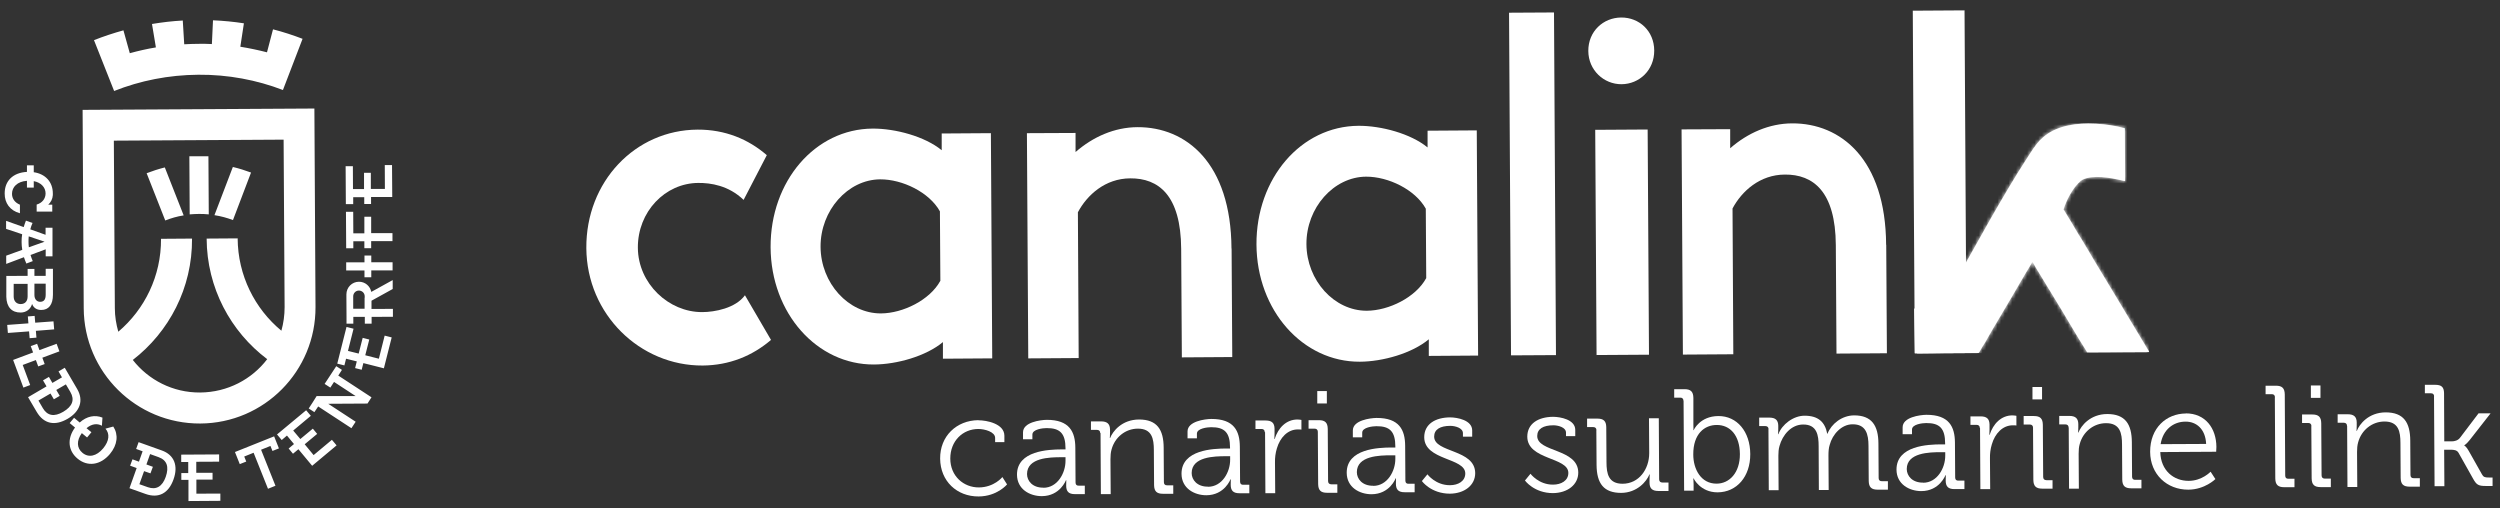
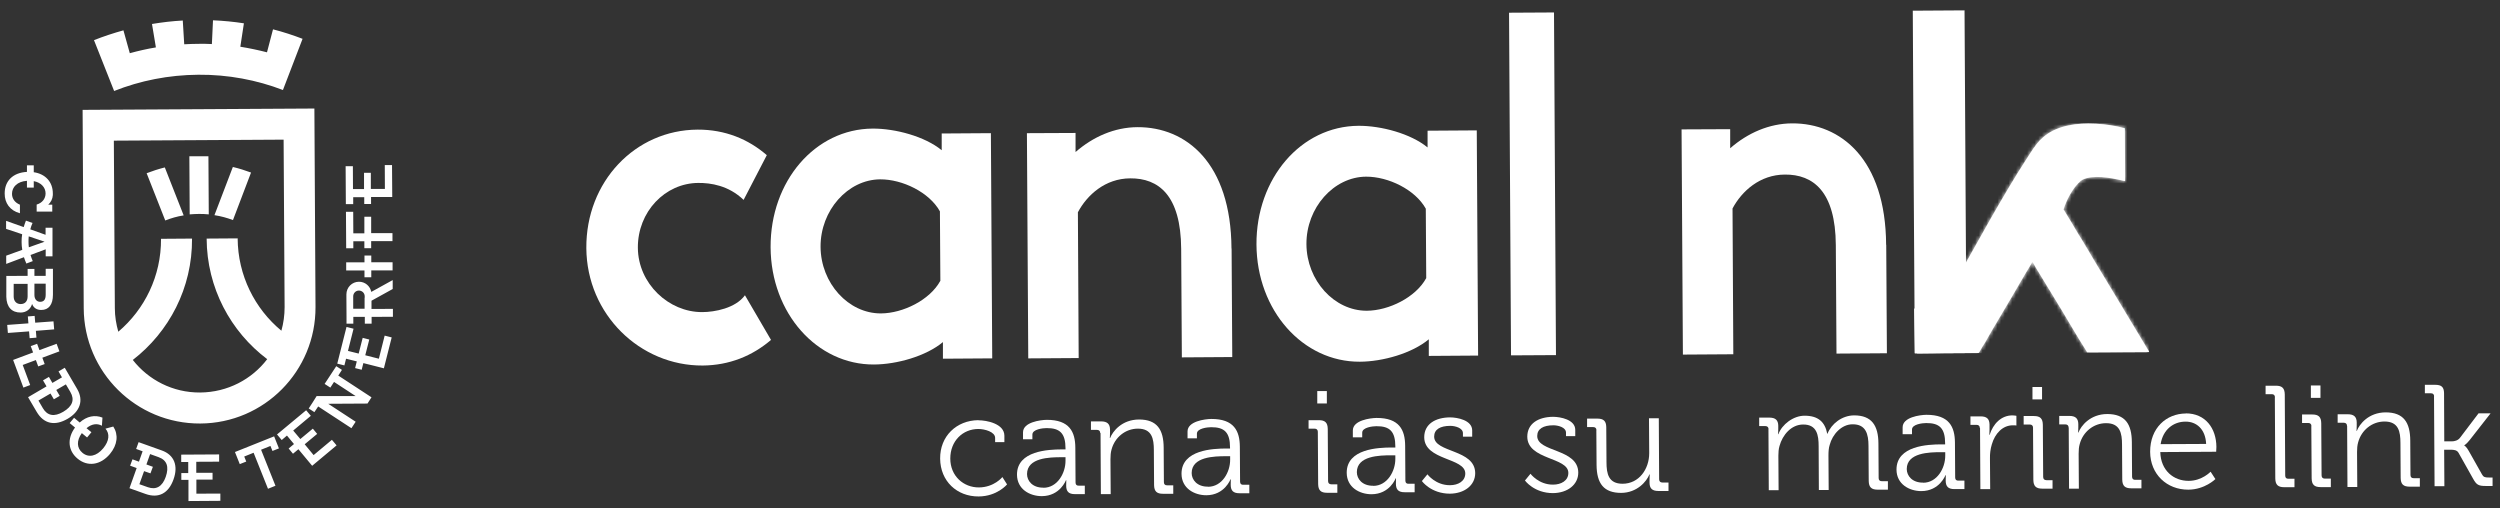
<svg xmlns="http://www.w3.org/2000/svg" width="674" height="137" viewBox="0 0 674 137" fill="none">
  <rect x="0" y="0" width="674" height="137" fill="#333333" stroke="none" />
  <mask id="mask0_2154_2753" style="mask-type:luminance" maskUnits="userSpaceOnUse" x="0" y="0" width="674" height="137">
    <path d="M672.87 -0L0 3.875L0.767 137L673.636 133.124L672.87 -0Z" fill="white" />
  </mask>
  <g mask="url(#mask0_2154_2753)">
    <path fill-rule="evenodd" clip-rule="evenodd" d="M51.772 64.353C51.862 77.644 45.577 89.493 35.804 97.04C40.014 102.423 46.6 105.882 53.967 105.821C61.335 105.761 67.89 102.273 72.04 96.83C62.177 89.402 55.771 77.614 55.711 64.323L64.071 64.263C64.131 74.276 68.702 83.238 75.859 89.162C76.431 87.147 76.731 84.982 76.731 82.787L76.461 37.649L30.692 37.92L30.962 83.057C30.962 85.282 31.323 87.418 31.895 89.432C38.992 83.418 43.472 74.427 43.412 64.383L51.772 64.323V64.353ZM22.572 83.117L22.272 29.62L84.76 29.259L85.061 82.757C85.151 100.018 71.258 114.091 53.997 114.181C36.736 114.271 22.663 100.348 22.572 83.117ZM44.525 59.451C46.118 58.82 47.772 58.338 49.517 58.068L44.434 45.137C42.75 45.558 41.096 46.099 39.533 46.701L44.555 59.451H44.525ZM56.283 57.797C55.441 57.707 54.538 57.677 53.666 57.677C52.794 57.677 51.982 57.737 51.14 57.797L51.05 42.13H56.192L56.283 57.797ZM67.68 46.52C66.086 45.919 64.432 45.408 62.778 45.017L57.816 58.008C59.56 58.278 61.214 58.729 62.808 59.331L67.68 46.52ZM30.752 24.538C37.789 21.741 45.457 20.208 53.486 20.148C61.515 20.087 69.213 21.561 76.28 24.267L81.573 10.464C78.987 9.472 76.31 8.6 73.604 7.908L71.98 14.103C69.634 13.502 67.229 12.991 64.793 12.6L65.755 6.285C63.019 5.864 60.252 5.593 57.425 5.473L57.125 11.878C55.922 11.818 54.689 11.788 53.486 11.818C52.193 11.818 50.93 11.878 49.667 11.938L49.276 5.533C46.449 5.683 43.683 6.014 40.976 6.465L42.029 12.78C39.653 13.171 37.307 13.712 34.992 14.344L33.278 8.179C30.572 8.931 27.925 9.803 25.339 10.825L30.782 24.568L30.752 24.538ZM63.349 121.88L64.642 125.127L66.387 124.436L65.845 123.082L68.371 122.06L72.251 131.773L74.265 130.961L70.386 121.248L72.912 120.226L73.454 121.579L75.198 120.887L73.905 117.639L63.38 121.85L63.349 121.88ZM98.293 80.291V83.238H95.225V79.9C95.225 79.058 95.887 78.336 96.759 78.336C97.631 78.336 98.323 79.028 98.323 79.87V80.261L98.293 80.291ZM105.871 75.509L100.097 78.697C99.796 77.133 98.413 75.93 96.759 75.96C94.894 75.96 93.391 77.494 93.391 79.358V80.231L93.421 85.433V87.267H95.255V85.433H98.353V87.267H100.187V85.433L105.931 85.403V83.268L100.157 83.298V81.073L105.871 77.915V75.569V75.509ZM100.127 72.893H105.841V70.698H100.097V68.894H98.263V70.728H93.331V72.923H98.263V74.757H100.097V72.893H100.127ZM100.007 53.106H105.75L105.69 44.505H103.736L103.766 50.941H99.977V46.581H98.142V50.971H95.165L95.135 44.806H93.18L93.241 55.031H95.225V53.166H98.202V55.001H100.037V53.136L100.007 53.106ZM93.301 66.939H95.255V65.044H98.232V66.909H100.067V65.014H105.81V62.849H100.067V58.429H98.232V62.909H95.255L95.225 57.105H93.271L93.331 66.969L93.301 66.939ZM87.527 103.506L89.061 104.498L90.053 102.965L95.887 106.784H85.362L84.249 108.558L83.227 110.122L84.76 111.114L85.783 109.58L94.744 115.444L95.887 113.7L88.489 108.859L99.074 108.798L100.157 107.114L91.196 101.251L92.188 99.717L90.654 98.725L87.497 103.536L87.527 103.506ZM97.932 97.882L103.495 99.296L105.6 90.966L103.705 90.485L102.142 96.71L98.473 95.778L99.556 91.537L97.781 91.086L96.699 95.326L93.812 94.605L95.316 88.621L93.421 88.139L90.925 98.033L92.85 98.514L93.301 96.71L96.188 97.431L95.737 99.236L97.511 99.687L97.962 97.882H97.932ZM80.49 121.158L84.159 125.578L90.745 120.075L89.482 118.572L84.55 122.692L82.144 119.775L85.512 116.978L84.339 115.565L80.971 118.361L79.047 116.076L83.798 112.106L82.535 110.603L74.686 117.128L75.949 118.632L77.363 117.429L79.257 119.714L77.814 120.917L78.987 122.331L80.43 121.128L80.49 121.158ZM50.81 129.337V135.081L59.41 135.021V133.066L52.945 133.096V129.307H57.305V127.473H52.915V124.496L59.079 124.466V122.511L48.855 122.571V124.556H50.749V127.533H48.885V129.367H50.779L50.81 129.337ZM40.585 127.563L41.217 125.849L39.473 125.218L40.465 122.421L42.72 123.233C45.006 124.045 45.637 125.819 44.675 128.586C43.743 131.202 42.089 132.134 39.864 131.352L37.578 130.54L38.841 127.022L40.585 127.623V127.563ZM36.826 126.24L34.902 131.623L39.202 133.156C42.781 134.449 45.457 132.976 46.78 129.247C48.103 125.578 46.99 122.631 43.592 121.429L37.368 119.203L36.706 121.038L38.45 121.669L37.458 124.466L35.714 123.834L35.082 125.548L36.826 126.18V126.24ZM19.956 112.648L18.783 114.061L20.227 115.264C18.032 118.241 18.332 121.519 20.919 123.654C23.595 125.879 27.053 125.458 29.639 122.391C31.714 119.895 31.955 117.158 30.541 114.993L28.436 115.565C29.639 116.948 29.459 118.872 27.835 120.857C26.001 123.052 23.866 123.443 22.242 122.09C20.678 120.797 20.588 118.812 22.061 116.767L23.475 117.94L24.647 116.527L23.324 115.444C24.707 114.271 26.181 114.061 27.474 114.783L27.625 112.587C25.61 111.776 23.384 112.197 21.49 113.911L19.986 112.648H19.956ZM10.303 98.785L12.047 98.153L11.416 96.439L16.017 94.725L15.265 92.68L10.634 94.394L10.002 92.68L8.288 93.312L8.92 95.026L3.537 97.04L6.304 104.498L8.138 103.807L6.123 98.394L9.672 97.071L10.303 98.785ZM7.657 87.177L1.943 87.598L2.124 89.763L7.837 89.342L7.988 91.177L9.822 91.026L9.672 89.192L14.604 88.801L14.423 86.636L9.491 86.997L9.341 85.162L7.507 85.313L7.657 87.177ZM14.513 107.656L16.107 106.724L15.175 105.13L17.761 103.626L18.964 105.671C20.197 107.776 19.535 109.55 17.039 111.024C14.633 112.437 12.769 112.106 11.566 110.061L10.363 107.987L13.611 106.092L14.543 107.686L14.513 107.656ZM12.498 104.198L7.567 107.084L9.882 111.024C11.807 114.302 14.784 114.903 18.212 112.918C21.55 110.964 22.633 107.987 20.798 104.859L17.46 99.145L15.776 100.138L16.709 101.732L14.122 103.235L13.19 101.611L11.596 102.544L12.528 104.137L12.498 104.198ZM12.98 55.181H14.092V57.045H9.882V55.151C11.416 54.7 12.288 53.527 12.288 52.144C12.288 50.49 11.025 49.197 9.1 48.836V50.58H7.266V48.746C4.68 48.926 3.236 50.4 3.236 52.264C3.236 53.557 4.018 54.64 5.372 55.181V57.496C2.665 56.775 1.252 54.73 1.252 52.174C1.252 48.806 3.447 46.55 7.266 46.34V44.566H9.1V46.43C12.228 46.881 14.243 49.046 14.243 52.144V52.595C14.182 53.647 13.701 54.549 12.98 55.211M7.446 76.502V79.93C7.446 81.223 6.725 81.975 5.582 81.975C4.469 81.975 3.688 81.223 3.688 79.93V76.532H7.446V76.502ZM12.318 76.472V79.419C12.318 80.742 11.867 81.343 10.845 81.373C9.942 81.373 9.281 80.682 9.281 79.539V76.472H12.318ZM12.318 72.502V74.367H9.281V72.502H7.446V74.367L1.703 74.397V80.02C1.763 82.787 3.176 84.29 5.582 84.26C7.056 84.26 8.258 83.358 8.649 81.945C9.04 82.997 9.912 83.568 11.115 83.568C13.13 83.568 14.273 82.155 14.273 79.419V72.472H12.348L12.318 72.502ZM7.086 70.999C6.845 70.457 6.635 69.916 6.454 69.345L1.673 71.149V68.924L6.003 67.36C5.883 66.668 5.823 65.947 5.823 65.225C5.823 64.503 5.853 63.811 5.973 63.15L1.643 61.706V59.541L6.394 61.225C6.574 60.624 6.755 60.053 6.995 59.481L8.77 60.113C8.529 60.654 8.319 61.225 8.168 61.827L12.288 63.3V61.406H14.152V69.104H12.318V67.21L8.228 68.743C8.409 69.314 8.589 69.856 8.83 70.397L7.086 71.059V70.999ZM7.747 63.721L12.017 65.165L7.777 66.668C7.717 66.187 7.687 65.676 7.687 65.165C7.687 64.653 7.687 64.202 7.747 63.721Z" fill="white" />
    <path d="M207.874 91.63C202.821 95.961 196.627 98.487 189.44 98.547C172.57 98.637 158.195 84.774 158.075 66.882C157.955 48.989 171.216 35.036 188.086 34.946C195.454 34.916 201.739 37.502 206.731 41.832L200.476 53.891C196.416 49.981 191.575 49.29 188.237 49.32C179.306 49.38 171.908 57.078 171.968 66.791C172.028 76.504 180.328 84.173 189.289 84.143C192.687 84.143 198.311 83.09 200.837 79.602L207.874 91.66V91.63Z" fill="white" />
    <path d="M253.522 75.746L253.402 56.981C250.545 51.839 243.298 48.321 237.283 48.351C228.593 48.411 221.165 56.711 221.225 66.544C221.285 76.377 228.743 84.527 237.494 84.497C243.478 84.467 250.695 80.858 253.492 75.746M253.853 35.991L267.144 35.901L267.505 96.616L254.213 96.706V92.225C249.673 96.014 241.824 98.24 235.629 98.27C220.293 98.36 207.843 84.497 207.753 66.664C207.663 48.832 219.751 34.758 235.268 34.668C241.373 34.638 249.342 36.773 253.883 40.502V36.022L253.853 35.991Z" fill="white" />
    <path d="M384.513 75.024L384.393 56.26C381.536 51.117 374.289 47.599 368.275 47.629C359.584 47.689 352.156 55.989 352.216 65.822C352.277 75.656 359.734 83.805 368.485 83.775C374.469 83.745 381.687 80.136 384.483 75.024M384.844 35.239L398.136 35.149L398.497 95.864L385.205 95.954V91.473C380.664 95.262 372.815 97.488 366.621 97.518C351.284 97.608 338.835 83.745 338.744 65.912C338.654 48.08 350.743 34.007 366.26 33.916C372.364 33.886 380.333 36.021 384.874 39.75V35.27L384.844 35.239Z" fill="white" />
    <path d="M332.039 66.999L332.219 96.259L318.627 96.349L318.446 67.09C318.356 52.625 312.342 48.024 304.704 48.084C297.998 48.114 293.096 52.535 290.6 57.226L290.811 96.53L277.218 96.62L276.857 35.905L289.969 35.845V40.987C294.69 36.868 300.494 34.312 306.658 34.282C319.77 34.221 331.888 43.904 332.009 67.029L332.039 66.999Z" fill="white" />
    <path d="M508.529 65.978L508.709 95.237L495.117 95.328L494.937 66.068C494.846 51.604 488.832 47.003 481.194 47.063C474.488 47.093 469.586 51.514 467.09 56.205L467.301 95.508L453.709 95.598L453.348 34.884L466.459 34.824V39.966C471.18 35.846 476.984 33.29 483.149 33.26C496.26 33.2 508.379 42.883 508.499 66.008L508.529 65.978Z" fill="white" />
  </g>
  <path d="M418.958 3.358L406.839 3.428L407.371 95.806L419.49 95.736L418.958 3.358Z" fill="white" />
  <mask id="mask1_2154_2753" style="mask-type:luminance" maskUnits="userSpaceOnUse" x="0" y="0" width="674" height="137">
    <path d="M672.87 -0L0 3.875L0.767 137L673.636 133.124L672.87 -0Z" fill="white" />
  </mask>
  <g mask="url(#mask1_2154_2753)">
-     <path d="M444.567 95.627L430.433 95.717L430.072 35.003L444.206 34.913L444.567 95.627ZM428.208 13.742C428.178 8.45 432.237 4.751 437.079 4.721C441.92 4.691 445.95 8.329 445.98 13.622C446.01 18.915 441.95 22.674 437.169 22.704C432.388 22.734 428.238 18.915 428.208 13.742Z" fill="white" />
    <path d="M529.639 2.764L530.03 70.455L530.18 95.174L516.227 95.264C516.017 66.515 515.836 31.632 515.686 2.884L529.669 2.794L529.639 2.764Z" fill="white" />
  </g>
  <path d="M530.03 70.725L516.047 83.294L516.227 95.233L522.482 95.173L530.812 78.694L530.03 70.725Z" fill="white" />
  <mask id="mask2_2154_2753" style="mask-type:luminance" maskUnits="userSpaceOnUse" x="0" y="0" width="674" height="137">
    <path d="M672.87 -0L0 3.875L0.767 137L673.636 133.124L672.87 -0Z" fill="white" />
  </mask>
  <g mask="url(#mask2_2154_2753)">
    <path d="M572.671 34.486C572.671 34.486 572.791 34.486 572.852 34.486V48.861L572.761 34.697L572.641 34.516L572.671 34.486Z" fill="#01CDDF" />
  </g>
  <path d="M550.088 37.649C548.674 39.123 547.592 40.927 546.479 42.641C543.111 47.814 539.984 53.196 536.886 58.579C532.526 66.217 528.256 73.916 524.076 81.644C522.873 83.839 521.61 86.185 520.437 88.32C519.264 90.485 518.091 92.65 516.979 94.876C516.919 94.996 516.768 95.116 516.798 95.266L533.428 95.176C533.819 94.725 534.059 94.124 534.39 93.613C534.631 93.222 534.932 92.771 535.172 92.38C535.743 91.387 536.285 90.425 536.826 89.463C538.66 86.335 540.525 83.208 542.389 80.05C544.133 77.103 545.817 74.096 547.622 71.179C547.712 70.999 547.802 70.758 547.983 70.638C548.253 71.089 548.494 71.57 548.764 72.021C551.11 75.9 553.516 79.81 555.831 83.629C557.966 87.177 560.101 90.906 562.297 94.334C562.447 94.545 562.567 94.755 562.688 94.996L579.407 94.906C579.407 94.906 579.347 94.725 579.317 94.635C579.227 94.455 579.107 94.274 579.016 94.154C576.911 90.605 574.686 86.997 572.611 83.508C572.16 82.727 571.709 82.005 571.258 81.253C569.845 78.938 568.491 76.682 567.108 74.367C565.544 71.751 563.86 69.044 562.387 66.458C562.387 66.458 562.297 66.458 562.297 66.398C562.267 66.338 562.297 66.217 562.297 66.187C562.297 66.187 562.146 66.187 562.116 66.127C562.086 66.097 562.116 65.977 562.056 65.917C561.515 64.954 560.883 63.992 560.282 63.03C559.049 60.955 557.816 58.79 556.553 56.805C556.493 56.715 556.342 56.504 556.342 56.444C556.583 55.722 556.824 55.001 557.154 54.309C557.696 53.076 558.417 51.783 559.199 50.731C559.771 49.979 560.733 48.806 561.545 48.415C564.311 47.092 568.852 47.904 571.739 48.565C572.16 48.656 572.551 48.806 572.942 48.866L572.852 34.702L572.731 34.522C572.19 34.462 571.529 34.221 570.957 34.101C568.582 33.62 565.815 33.289 563.018 33.289C558.177 33.289 553.245 34.402 550.148 37.649" fill="white" />
  <mask id="mask3_2154_2753" style="mask-type:luminance" maskUnits="userSpaceOnUse" x="516" y="33" width="64" height="63">
    <path d="M550.088 37.649C548.674 39.123 547.592 40.927 546.479 42.641C543.111 47.814 539.984 53.196 536.886 58.579C532.526 66.217 528.256 73.916 524.076 81.644C522.873 83.839 521.61 86.185 520.437 88.32C519.264 90.485 518.091 92.65 516.979 94.876C516.919 94.996 516.768 95.116 516.798 95.266L533.428 95.176C533.819 94.725 534.059 94.124 534.39 93.613C534.631 93.222 534.932 92.771 535.172 92.38C535.743 91.387 536.285 90.425 536.826 89.463C538.66 86.335 540.525 83.208 542.389 80.05C544.133 77.103 545.817 74.096 547.622 71.179C547.712 70.999 547.802 70.758 547.983 70.638C548.253 71.089 548.494 71.57 548.764 72.021C551.11 75.9 553.516 79.81 555.831 83.629C557.966 87.177 560.101 90.906 562.297 94.334C562.447 94.545 562.567 94.755 562.688 94.996L579.407 94.906C579.407 94.906 579.347 94.725 579.317 94.635C579.227 94.455 579.107 94.274 579.016 94.154C576.911 90.605 574.686 86.997 572.611 83.508C572.16 82.727 571.709 82.005 571.258 81.253C569.845 78.938 568.491 76.682 567.108 74.367C565.544 71.751 563.86 69.044 562.387 66.458C562.387 66.458 562.297 66.458 562.297 66.398C562.267 66.338 562.297 66.217 562.297 66.187C562.297 66.187 562.146 66.187 562.116 66.127C562.086 66.097 562.116 65.977 562.056 65.917C561.515 64.954 560.883 63.992 560.282 63.03C559.049 60.955 557.816 58.79 556.553 56.805C556.493 56.715 556.342 56.504 556.342 56.444C556.583 55.722 556.824 55.001 557.154 54.309C557.696 53.076 558.417 51.783 559.199 50.731C559.771 49.979 560.733 48.806 561.545 48.415C564.311 47.092 568.852 47.904 571.739 48.565C572.16 48.656 572.551 48.806 572.942 48.866L572.852 34.702L572.731 34.522C572.19 34.462 571.529 34.221 570.957 34.101C568.582 33.62 565.815 33.289 563.018 33.289C558.177 33.289 553.245 34.402 550.148 37.649" fill="white" />
  </mask>
  <g mask="url(#mask3_2154_2753)">
    <path d="M579.104 33.212L516.405 33.441L516.632 95.268L579.331 95.038L579.104 33.212Z" fill="white" />
  </g>
  <mask id="mask4_2154_2753" style="mask-type:luminance" maskUnits="userSpaceOnUse" x="0" y="0" width="674" height="137">
    <path d="M672.87 -0L0 3.875L0.767 137L673.636 133.124L672.87 -0Z" fill="white" />
  </mask>
  <g mask="url(#mask4_2154_2753)">
    <path d="M263.777 113.307C266.002 113.307 270.753 114.21 270.783 117.457V119.201H268.287V118.059C268.287 116.405 265.43 115.653 263.777 115.653C259.567 115.653 256.199 118.871 256.199 123.622C256.199 128.373 259.807 131.441 263.927 131.41C268.047 131.38 270.242 128.614 270.242 128.614L271.505 130.599C271.505 130.599 268.859 133.816 263.837 133.846C257.973 133.876 253.522 129.726 253.462 123.652C253.402 117.578 257.883 113.337 263.746 113.277L263.777 113.307Z" fill="white" />
    <path d="M281.308 131.503C285.067 131.503 287.292 127.564 287.262 124.166V123.264H286.12C283.022 123.264 276.888 123.384 276.888 127.804C276.888 129.639 278.361 131.503 281.278 131.473M286.18 121.159H287.262V120.918C287.262 116.828 285.759 115.385 282.15 115.415C281.188 115.415 278.331 115.716 278.331 117.159V118.422H275.805V116.558C275.805 113.821 280.466 113.22 282.18 113.19C288.375 113.16 289.879 116.467 289.909 120.677L289.969 130.09C289.969 130.691 290.3 130.962 290.841 130.932H292.465V133.217H289.788C288.104 133.217 287.443 132.496 287.443 130.902C287.443 130.03 287.473 129.458 287.473 129.458H287.383C287.383 129.458 285.819 133.729 280.887 133.759C277.609 133.759 274.211 131.894 274.181 127.985C274.151 121.459 282.782 121.189 286.15 121.159H286.18Z" fill="white" />
    <path d="M296.615 116.734C296.615 116.193 296.284 115.892 295.743 115.892H294.119V113.607H296.855C298.479 113.607 299.231 114.269 299.261 115.772V116.674C299.261 117.456 299.201 118.088 299.201 118.088H299.291C299.983 116.283 302.449 113.126 307.08 113.096C311.951 113.096 313.695 115.832 313.726 120.674L313.786 129.996C313.786 130.567 314.116 130.868 314.658 130.838H316.312V133.123H313.545C311.861 133.123 311.169 132.462 311.139 130.778L311.079 121.365C311.079 118.268 310.568 115.562 306.779 115.562C303.411 115.562 300.554 117.907 299.682 121.155C299.442 121.967 299.381 122.869 299.381 123.801L299.442 133.214H296.795L296.705 116.764L296.615 116.734Z" fill="white" />
    <path d="M325.694 131.233C329.453 131.233 331.678 127.294 331.648 123.895V122.993H330.505C327.408 122.993 321.273 123.114 321.273 127.534C321.273 129.368 322.747 131.233 325.664 131.203L325.694 131.233ZM330.535 120.918H331.618V120.678C331.618 116.588 330.114 115.145 326.506 115.175C325.543 115.175 322.687 115.475 322.687 116.919V118.182H320.161V116.317C320.161 113.581 324.822 112.979 326.536 112.949C332.73 112.919 334.234 116.227 334.264 120.437L334.324 129.85C334.324 130.451 334.655 130.722 335.196 130.692H336.82V132.977H334.144C332.46 132.977 331.798 132.255 331.798 130.662C331.798 129.789 331.828 129.218 331.828 129.218H331.738C331.738 129.218 330.174 133.488 325.243 133.518C321.965 133.518 318.567 131.654 318.537 127.745C318.507 121.219 327.137 120.948 330.505 120.918H330.535Z" fill="white" />
-     <path d="M340.97 116.494C340.97 115.953 340.639 115.652 340.098 115.652H338.474V113.366H341.211C342.835 113.366 343.587 113.998 343.617 115.562V116.885C343.617 117.697 343.556 118.358 343.556 118.358H343.647C344.579 115.381 346.744 113.096 349.811 113.096C350.353 113.096 350.864 113.216 350.864 113.216V115.832C350.864 115.832 350.413 115.742 349.902 115.772C347.135 115.772 345.09 117.997 344.248 120.884C343.857 122.147 343.707 123.47 343.737 124.703L343.797 132.973H341.151L341.061 116.524L340.97 116.494Z" fill="white" />
    <path d="M355.134 105.43H357.72V108.768H355.134V105.43ZM355.285 116.406C355.285 115.865 354.954 115.564 354.412 115.564H352.789V113.278H355.555C357.239 113.278 357.931 113.94 357.961 115.624L358.051 129.697C358.051 130.269 358.382 130.569 358.923 130.569H360.547V132.855H357.78C356.096 132.855 355.405 132.193 355.375 130.509L355.285 116.436V116.406Z" fill="white" />
    <path d="M370.23 130.992C373.989 130.992 376.214 127.052 376.184 123.654V122.752H375.041C371.944 122.752 365.809 122.872 365.809 127.293C365.809 129.127 367.283 130.992 370.2 130.961M375.101 120.647H376.184V120.406C376.184 116.317 374.68 114.873 371.072 114.903C370.11 114.903 367.253 115.204 367.253 116.647V117.91H364.727V116.046C364.727 113.309 369.388 112.708 371.102 112.678C377.297 112.648 378.8 115.956 378.83 120.166L378.89 129.578C378.89 130.18 379.221 130.45 379.763 130.42H381.386V132.706H378.68C376.996 132.706 376.334 131.984 376.334 130.39C376.334 129.518 376.364 128.947 376.364 128.947H376.274C376.274 128.947 374.711 133.217 369.779 133.247C366.501 133.247 363.103 131.382 363.073 127.473C363.043 120.948 371.673 120.677 375.041 120.647H375.101Z" fill="white" />
    <path d="M384.844 127.892C384.844 127.892 387.04 130.839 390.919 130.809C393.114 130.809 395.039 129.726 395.039 127.651C395.039 123.351 384.002 124.193 383.972 117.878C383.972 114.33 386.979 112.555 390.919 112.525C392.904 112.525 396.903 113.277 396.903 116.044V117.728H394.407V116.796C394.407 115.352 392.272 114.811 391.009 114.811C388.273 114.811 386.649 115.773 386.649 117.698C386.649 122.118 397.685 121.036 397.715 127.561C397.715 130.839 394.798 133.064 390.889 133.094C385.777 133.094 383.341 129.696 383.341 129.696L384.844 127.862V127.892Z" fill="white" />
    <path d="M412.631 127.74C412.631 127.74 414.826 130.687 418.705 130.657C420.9 130.657 422.825 129.574 422.825 127.499C422.825 123.199 411.789 124.041 411.758 117.726C411.758 114.177 414.766 112.403 418.705 112.373C420.69 112.373 424.689 113.125 424.689 115.891V117.575H422.193V116.643C422.193 115.2 420.058 114.658 418.795 114.658C416.059 114.658 414.435 115.621 414.435 117.545C414.435 121.966 425.471 120.883 425.501 127.409C425.501 130.687 422.584 132.912 418.675 132.942C413.563 132.942 411.127 129.544 411.127 129.544L412.631 127.71V127.74Z" fill="white" />
    <path d="M430.403 115.983C430.403 115.442 430.072 115.141 429.531 115.141H427.877V112.856H430.644C432.328 112.856 433.019 113.517 433.049 115.141L433.109 124.614C433.109 127.711 433.651 130.418 437.44 130.418C441.89 130.418 444.627 126.448 444.627 122.178L444.567 112.766H447.213L447.303 129.215C447.303 129.786 447.634 130.087 448.175 130.087H449.829V132.372H447.123C445.469 132.372 444.747 131.711 444.717 130.207V129.305C444.717 128.523 444.777 127.892 444.777 127.892H444.687C443.935 129.816 441.349 132.853 437.079 132.883C432.418 132.883 430.463 130.418 430.433 125.305L430.373 115.983H430.403Z" fill="white" />
-     <path d="M462.79 130.391C466.248 130.391 469.105 127.444 469.075 122.422C469.045 117.4 466.459 114.543 462.82 114.573C459.542 114.573 456.475 116.949 456.505 122.542C456.505 126.481 458.58 130.421 462.79 130.391ZM453.859 108.047C453.859 107.506 453.528 107.175 452.987 107.205H451.363V104.92H454.13C455.814 104.92 456.505 105.581 456.535 107.265V114.362C456.595 115.265 456.535 115.956 456.535 115.956H456.626C456.626 115.956 458.249 112.197 463.271 112.167C468.293 112.137 471.842 116.347 471.872 122.422C471.902 128.496 468.233 132.706 463.061 132.736C458.37 132.736 456.596 128.977 456.596 128.977H456.505C456.505 128.977 456.596 129.639 456.596 130.571V132.285H454.039L453.889 108.017L453.859 108.047Z" fill="white" />
    <path d="M476.803 115.713C476.803 115.172 476.473 114.871 475.931 114.871H474.277V112.586H477.014C478.638 112.586 479.389 113.247 479.42 114.751V115.653C479.42 116.435 479.359 117.066 479.359 117.066H479.45C480.412 114.42 483.479 112.075 486.516 112.075C490.155 112.075 492.02 113.729 492.621 116.946H492.681C493.734 114.27 496.56 112.014 499.868 111.984C504.62 111.984 506.394 114.721 506.424 119.562L506.484 128.885C506.484 129.456 506.815 129.757 507.356 129.727H508.98V132.012H506.213C504.529 132.012 503.838 131.35 503.808 129.666L503.747 120.224C503.747 117.036 503.056 114.36 499.447 114.39C496.5 114.39 494.034 117.066 493.283 119.953C493.012 120.795 492.952 121.758 492.952 122.81L493.012 132.102H490.366L490.305 120.284C490.305 117.337 489.854 114.42 486.125 114.45C482.938 114.45 480.562 117.247 479.75 120.254C479.51 121.066 479.45 121.968 479.45 122.87L479.51 132.162H476.863L476.773 115.713H476.803Z" fill="white" />
    <path d="M518.483 130.146C522.242 130.146 524.467 126.206 524.437 122.808V121.906H523.294C520.197 121.906 514.062 122.026 514.062 126.447C514.062 128.281 515.536 130.146 518.452 130.116M523.324 119.801H524.407V119.561C524.407 115.471 522.903 114.027 519.294 114.058C518.332 114.058 515.475 114.358 515.475 115.802V117.065H512.949V115.2C512.949 112.464 517.611 111.862 519.325 111.832C525.519 111.802 527.023 115.11 527.053 119.32L527.113 128.732C527.113 129.334 527.444 129.605 527.985 129.574H529.609V131.86H526.903C525.219 131.86 524.557 131.138 524.557 129.544C524.557 128.672 524.587 128.101 524.587 128.101H524.497C524.497 128.101 522.933 132.371 518.001 132.401C514.724 132.401 511.326 130.537 511.295 126.627C511.265 120.102 519.896 119.831 523.264 119.801H523.324Z" fill="white" />
    <path d="M533.758 115.382C533.758 114.841 533.428 114.54 532.886 114.54H531.232V112.255H533.969C535.593 112.255 536.345 112.887 536.375 114.45V115.773C536.375 116.585 536.315 117.247 536.315 117.247H536.405C537.337 114.27 539.502 111.984 542.569 111.984C543.111 111.984 543.622 112.105 543.622 112.105V114.721C543.622 114.721 543.171 114.631 542.66 114.661C539.893 114.661 537.848 116.886 537.006 119.773C536.615 121.036 536.465 122.359 536.495 123.592L536.555 131.862H533.909L533.819 115.413L533.758 115.382Z" fill="white" />
    <path d="M547.952 104.344H550.538V107.682H547.952V104.344ZM548.103 115.29C548.103 114.749 547.772 114.448 547.231 114.448H545.577V112.162H548.343C550.027 112.162 550.719 112.824 550.749 114.508L550.839 128.581C550.839 129.153 551.17 129.453 551.711 129.453H553.365V131.739H550.599C548.915 131.739 548.223 131.077 548.193 129.393L548.103 115.32V115.29Z" fill="white" />
    <path d="M557.695 115.26C557.695 114.718 557.365 114.418 556.823 114.418H555.169V112.132H557.906C559.53 112.132 560.282 112.794 560.312 114.297V115.2C560.312 115.981 560.252 116.613 560.252 116.613H560.342C561.033 114.809 563.499 111.651 568.1 111.621C572.972 111.621 574.716 114.358 574.746 119.199L574.806 128.521C574.806 129.093 575.137 129.393 575.678 129.363H577.332V131.649H574.566C572.882 131.649 572.19 130.987 572.16 129.303L572.1 119.891C572.1 116.793 571.588 114.087 567.799 114.087C564.431 114.087 561.575 116.433 560.703 119.68C560.462 120.492 560.402 121.394 560.402 122.327L560.462 131.739H557.816L557.726 115.29L557.695 115.26Z" fill="white" />
    <path d="M594.774 119.685C594.594 115.625 592.098 113.641 589.211 113.671C585.963 113.671 583.137 115.806 582.505 119.745L594.804 119.685H594.774ZM589.241 111.445C594.654 111.415 597.511 115.565 597.541 120.467C597.541 120.948 597.481 121.79 597.481 121.79L582.415 121.88C582.535 126.842 586.023 129.669 590.083 129.639C593.662 129.639 595.977 127.173 595.977 127.173L597.27 129.158C597.27 129.158 594.444 131.984 589.993 132.014C584.189 132.044 579.708 127.865 579.678 121.82C579.648 115.385 584.039 111.506 589.301 111.476" fill="white" />
    <path d="M613.328 107.114C613.328 106.572 612.997 106.242 612.456 106.272H610.802V103.986H613.568C615.252 103.986 615.944 104.648 615.974 106.332L616.094 128.224C616.094 128.825 616.425 129.096 616.966 129.066H618.59V131.351H615.824C614.14 131.351 613.448 130.69 613.418 129.006L613.298 107.114H613.328Z" fill="white" />
    <path d="M623.011 103.928H625.597V107.266H623.011V103.928ZM623.161 114.874C623.161 114.332 622.83 114.032 622.289 114.032H620.635V111.746H623.402C625.086 111.746 625.777 112.408 625.808 114.092L625.898 128.165C625.898 128.737 626.229 129.037 626.77 129.037H628.394V131.323H625.627C623.943 131.323 623.251 130.661 623.221 128.977L623.131 114.904L623.161 114.874Z" fill="white" />
-     <path d="M632.755 114.812C632.755 114.271 632.424 113.97 631.882 113.97H630.229V111.685H632.965C634.589 111.685 635.341 112.347 635.371 113.85V114.752C635.371 115.534 635.311 116.166 635.311 116.166H635.401C636.092 114.361 638.558 111.204 643.159 111.174C648.031 111.174 649.775 113.91 649.805 118.752L649.865 128.074C649.865 128.645 650.196 128.946 650.737 128.916H652.391V131.201H649.625C647.941 131.201 647.249 130.54 647.219 128.856L647.159 119.444C647.159 116.346 646.648 113.64 642.859 113.64C639.491 113.64 636.634 115.985 635.762 119.233C635.521 120.045 635.461 120.947 635.461 121.879L635.521 131.292H632.875L632.785 114.843L632.755 114.812Z" fill="white" />
+     <path d="M632.755 114.812C632.755 114.271 632.424 113.97 631.882 113.97H630.229V111.685H632.965C634.589 111.685 635.341 112.347 635.371 113.85V114.752C635.371 115.534 635.311 116.166 635.311 116.166H635.401C636.092 114.361 638.558 111.204 643.159 111.174C648.031 111.174 649.775 113.91 649.805 118.752L649.865 128.074C649.865 128.645 650.196 128.946 650.737 128.916H652.391V131.201H649.625C647.941 131.201 647.249 130.54 647.219 128.856L647.159 119.444C647.159 116.346 646.648 113.64 642.859 113.64C639.491 113.64 636.634 115.985 635.762 119.233C635.521 120.045 635.461 120.947 635.461 121.879L635.521 131.292H632.875L632.785 114.843L632.755 114.812" fill="white" />
    <path d="M656.24 106.872C656.24 106.33 655.909 106 655.368 106.03H653.744V103.744H656.51C658.194 103.744 658.886 104.315 658.916 105.969L658.976 118.99H660.991C661.743 118.99 662.675 118.75 663.216 118.028L668.208 111.442H671.456L665.833 118.63C664.87 119.832 664.359 120.043 664.359 120.043V120.103C664.359 120.103 664.931 120.374 665.562 121.546L669.141 127.892C669.501 128.553 669.892 128.764 670.945 128.734H671.997V131.019H670.163C668.208 131.019 667.667 130.718 666.765 129.094L662.826 122.088C662.405 121.306 661.472 121.246 660.751 121.246H658.946L659.006 131.079H656.36L656.21 106.811L656.24 106.872Z" fill="white" />
  </g>
</svg>